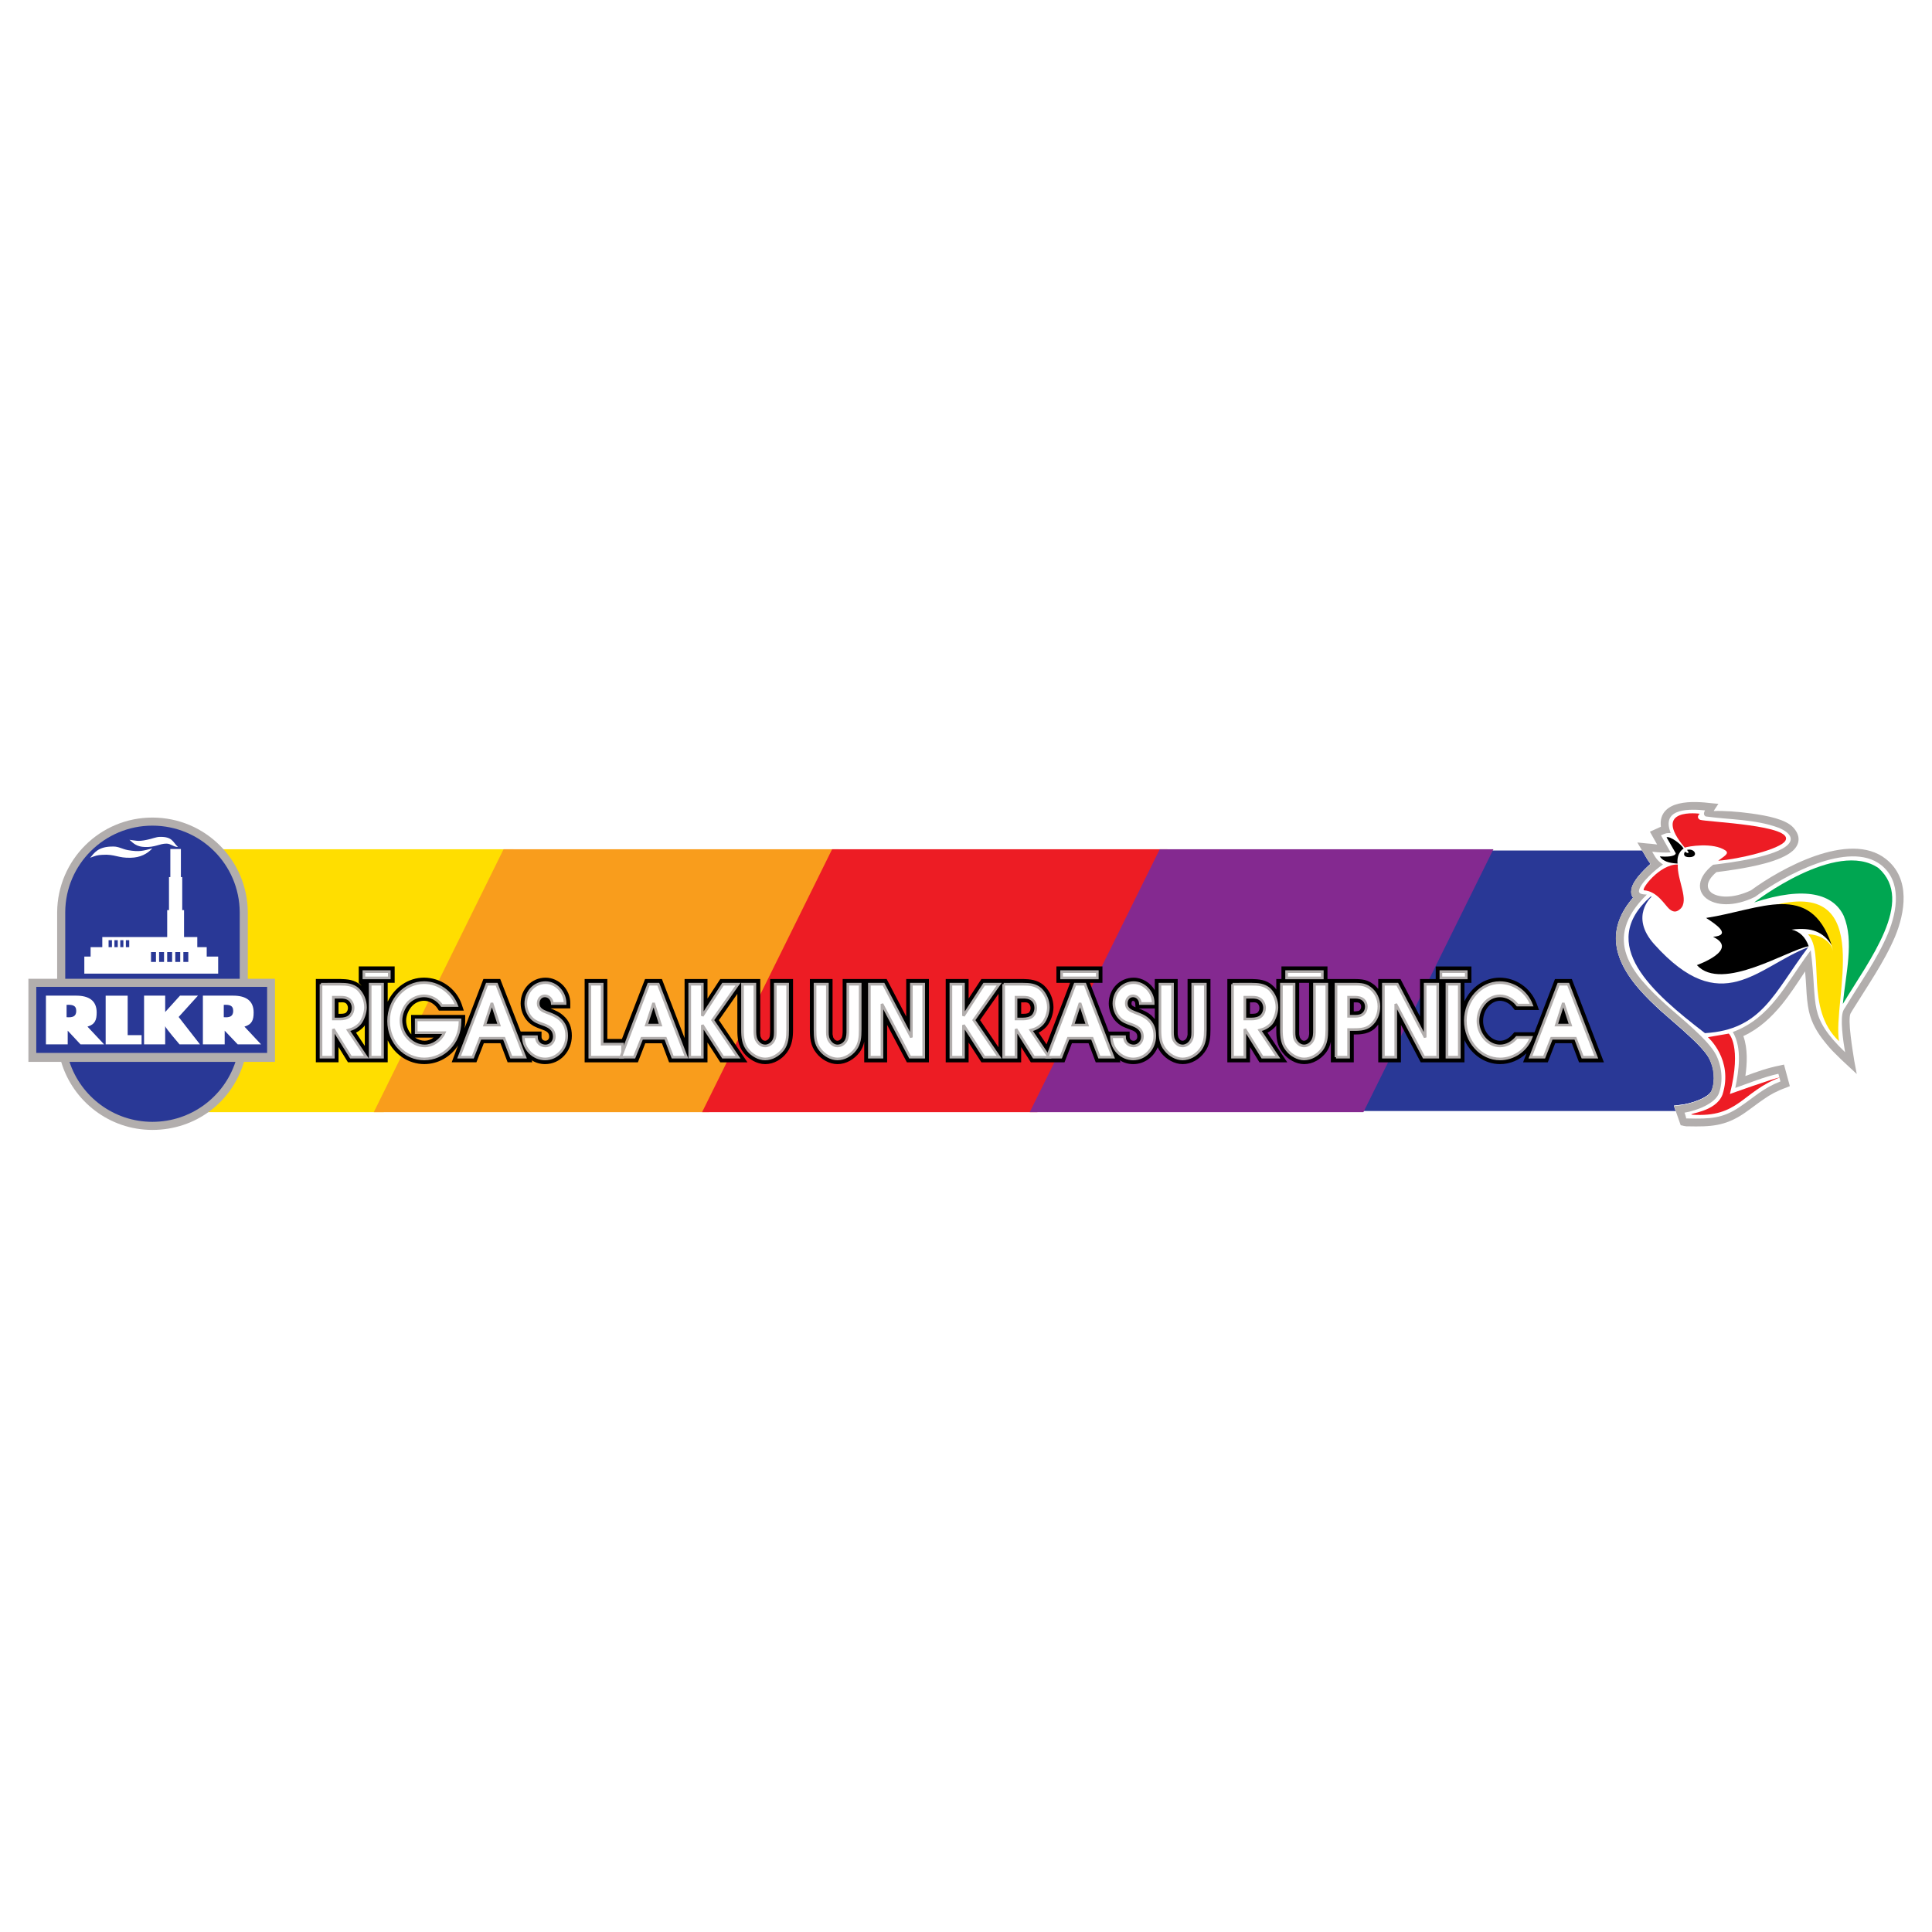
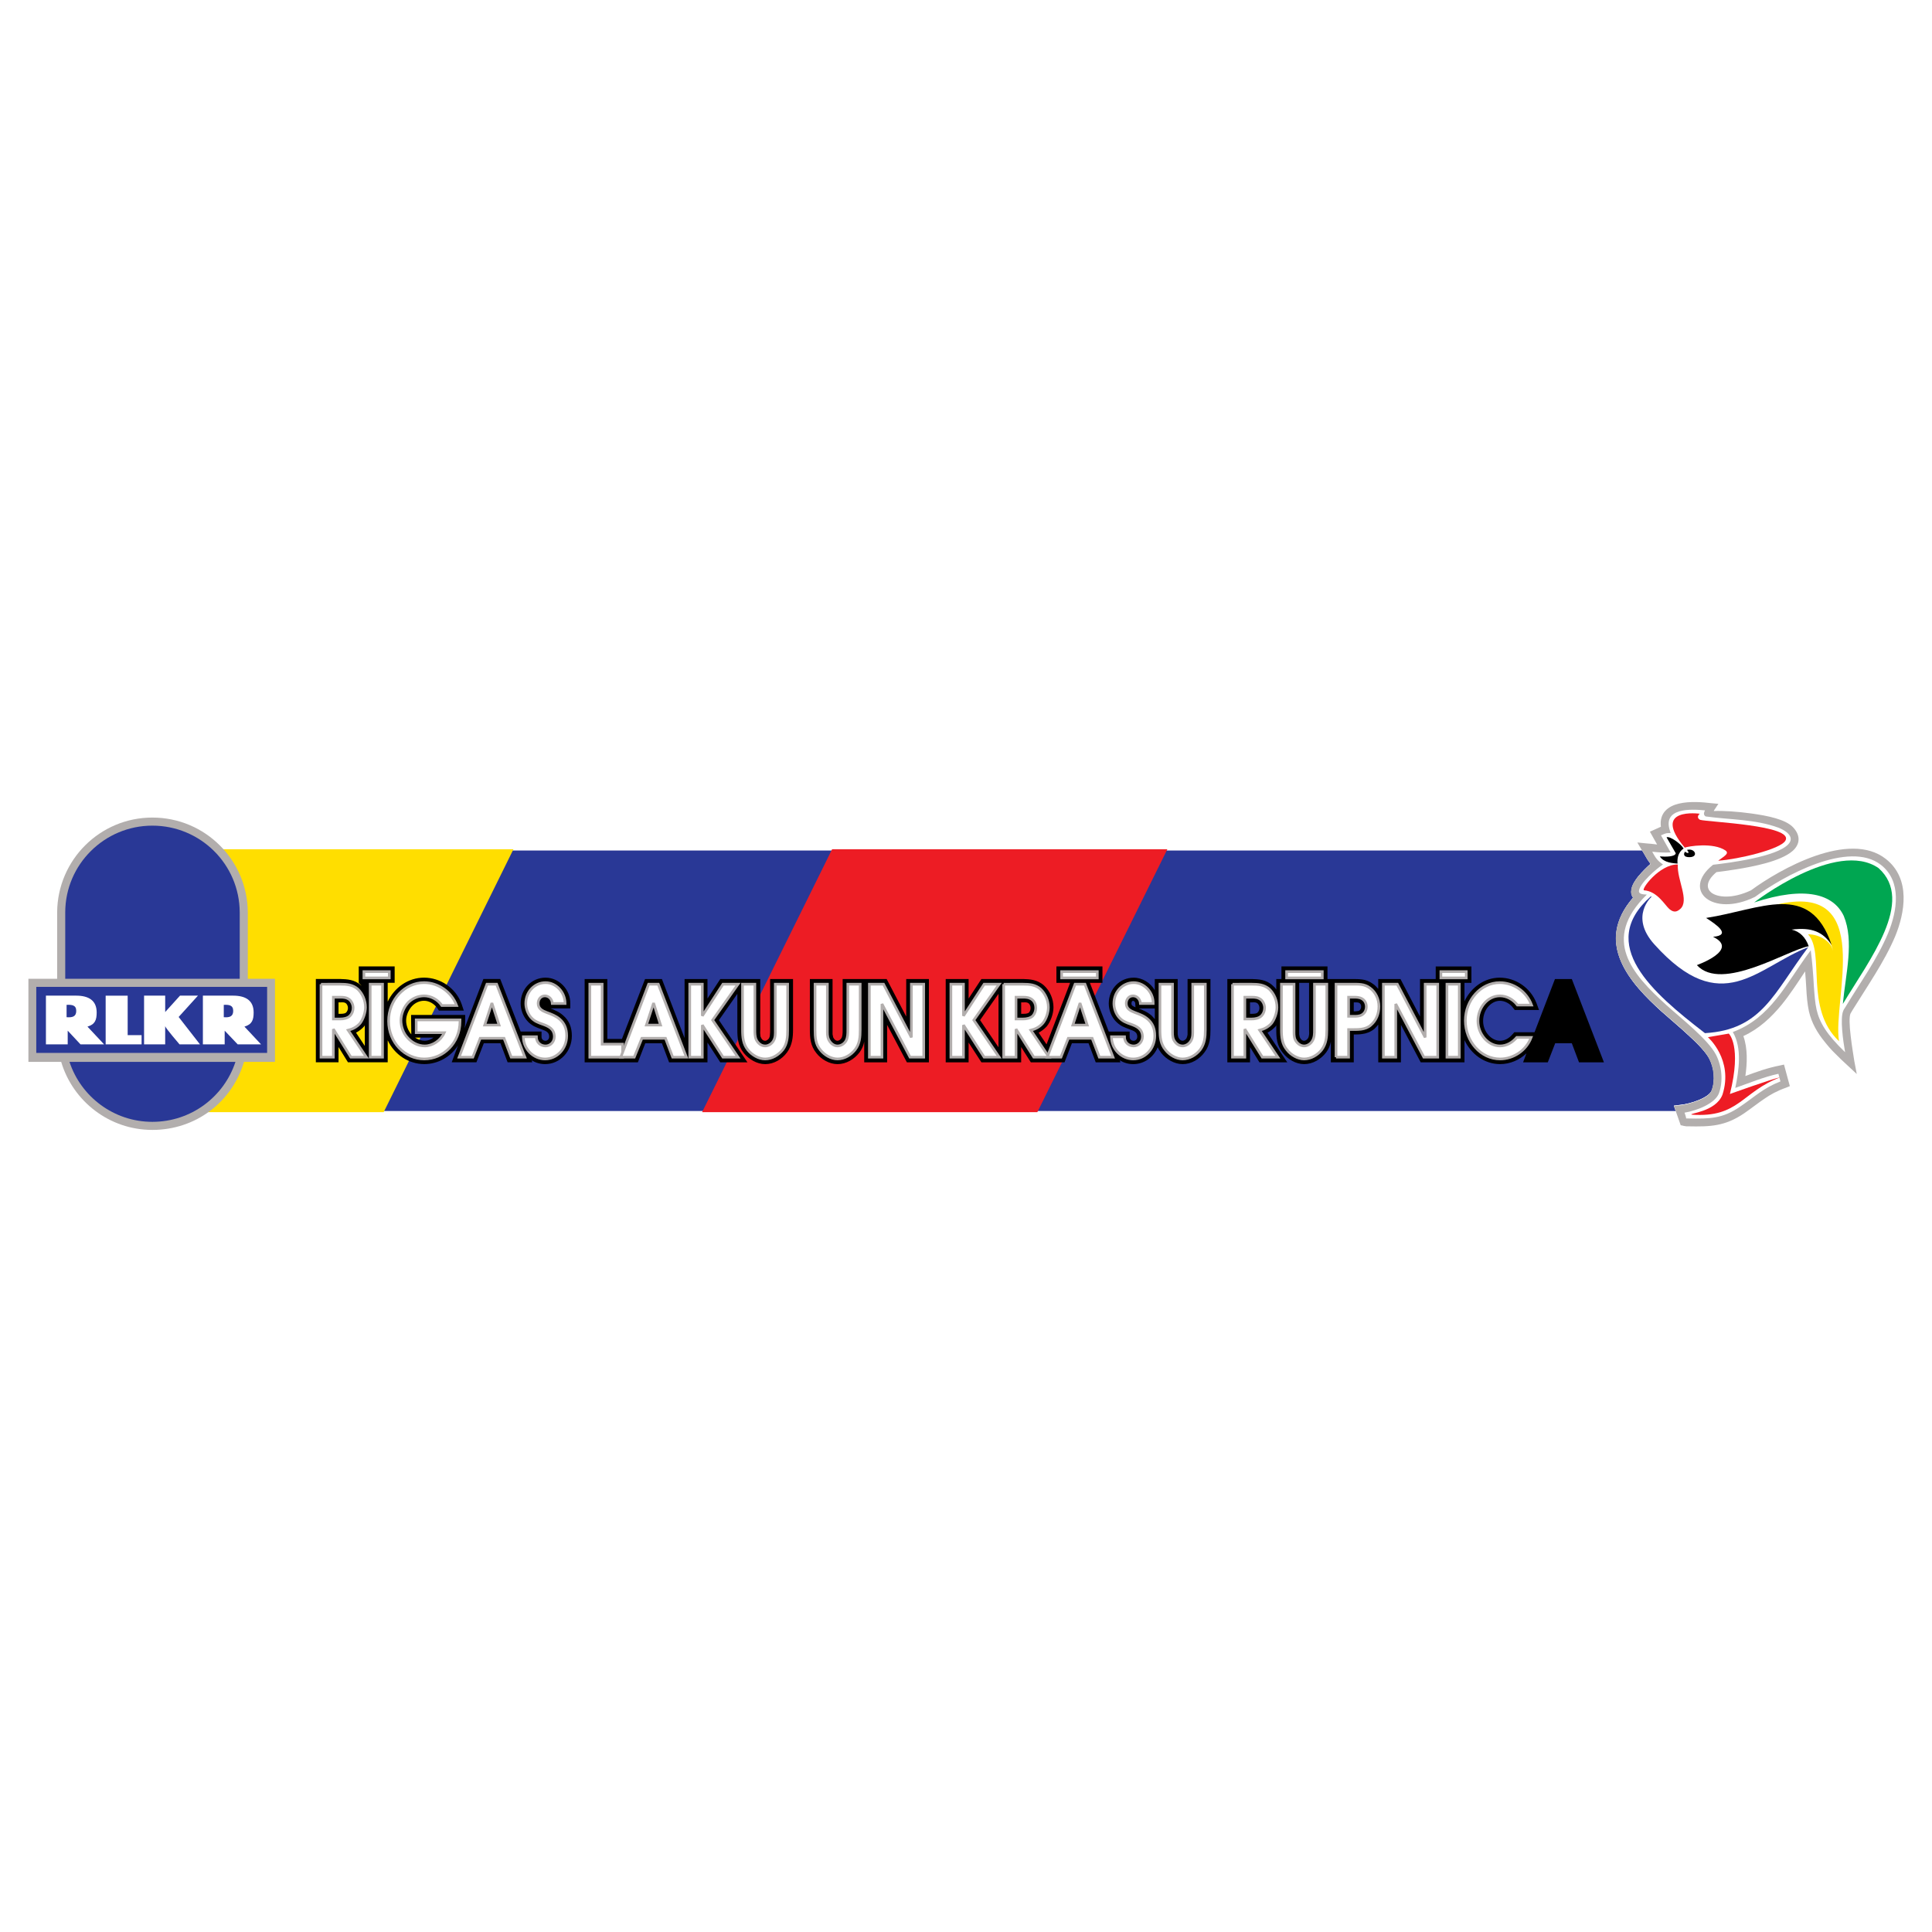
<svg xmlns="http://www.w3.org/2000/svg" version="1.0" id="Layer_1" x="0px" y="0px" width="192.756px" height="192.756px" viewBox="0 0 192.756 192.756" enable-background="new 0 0 192.756 192.756" xml:space="preserve">
  <g>
    <polygon fill-rule="evenodd" clip-rule="evenodd" fill="#FFFFFF" points="0,0 192.756,0 192.756,192.756 0,192.756 0,0  " />
    <path fill-rule="evenodd" clip-rule="evenodd" fill="#293896" stroke="#FFFFFF" stroke-width="0.216" stroke-miterlimit="2.613" d="   M22.013,84.728h141.886l0.045,0.089l0,0c0.18,0.269,0.336,0.582,0.516,0.873c0.111,0.158,0.225,0.337,0.358,0.516   c-0.358,0.314-0.874,0.807-1.277,1.3c-0.291,0.358-0.583,0.807-0.649,1.21c-0.067,0.313-0.022,0.605,0.18,0.852   c-3.988,4.525-0.247,8.535,2.777,11.269c0.695,0.628,1.725,1.479,2.666,2.353c0.964,0.874,1.793,1.748,2.129,2.397   c0.492,0.964,0.627,2.218,0.246,3.227c-0.291,0.828-2.263,1.434-3.203,1.523l0,0l-0.538,0.066l0.201,0.561H20.534l0,0   c1.658-1.209,2.935-3.204,3.54-5.287l0,0h3.092v-7.774h-2.711v-6.9l0,0C24.432,88.604,23.514,86.386,22.013,84.728L22.013,84.728   L22.013,84.728L22.013,84.728L22.013,84.728z" />
    <path fill="none" stroke="#FFFFFF" stroke-width="0.216" stroke-miterlimit="2.613" d="M22.013,84.728h141.886l0.045,0.089l0,0   c0.18,0.269,0.336,0.582,0.516,0.873c0.111,0.158,0.225,0.337,0.358,0.516c-0.358,0.314-0.874,0.807-1.277,1.3   c-0.291,0.358-0.583,0.807-0.649,1.21c-0.067,0.313-0.022,0.605,0.18,0.852c-3.988,4.525-0.247,8.535,2.777,11.269   c0.695,0.628,1.725,1.479,2.666,2.353c0.964,0.874,1.793,1.748,2.129,2.397c0.492,0.964,0.627,2.218,0.246,3.227   c-0.291,0.828-2.263,1.434-3.203,1.523l0,0l-0.538,0.066l0.201,0.561H20.534l0,0c1.658-1.209,2.935-3.204,3.54-5.287l0,0h3.092   v-7.774h-2.711v-6.9l0,0C24.432,88.604,23.514,86.386,22.013,84.728L22.013,84.728L22.013,84.728L22.013,84.728L22.013,84.728z" />
    <path fill-rule="evenodd" clip-rule="evenodd" fill="#FFDE00" d="M51.228,84.728l-12.949,26.235H20.534l0,0   c1.658-1.209,2.935-3.204,3.54-5.287l0,0h3.092v-7.774h-2.711v-6.9l0,0c-0.023-2.397-0.941-4.615-2.442-6.273l0,0l0,0l0,0H51.228   L51.228,84.728z" />
-     <polygon fill-rule="evenodd" clip-rule="evenodd" fill="#F99D1C" points="83.691,84.728 70.742,110.963 37.292,110.963    50.242,84.728 83.691,84.728  " />
    <polygon fill-rule="evenodd" clip-rule="evenodd" fill="#ED1C24" points="116.469,84.728 103.496,110.963 70.047,110.963    83.02,84.728 116.469,84.728  " />
-     <polygon fill-rule="evenodd" clip-rule="evenodd" fill="#842990" points="149,84.728 136.027,110.963 102.734,110.963    115.707,84.728 149,84.728  " />
    <path fill-rule="evenodd" clip-rule="evenodd" fill="#FFFFFF" d="M168.738,111.77c-0.045,0-0.561,0-0.583-0.022l0,0l-0.313-0.896   l0,0c1.254-0.134,3.137-0.851,3.495-1.814c0.426-1.187,0.291-2.621-0.292-3.719c-1.949-3.81-14.002-9.163-7.102-15.93   c-1.859-0.202,1.165-2.845,1.658-3.136c-0.493-0.336-0.784-0.986-1.098-1.479c0.627,0.067,1.276,0.157,1.904,0.112l0,0   l-0.941-1.613l0,0c0.313-0.135,0.627-0.313,0.986-0.313c-0.874-2.599,2.396-2.42,3.943-2.263c-0.225,0.336-0.27,0.538-0.157,0.605   c2.442,0.336,4.906,0.269,7.236,1.12c0.358,0.112,0.739,0.269,0.985,0.561c1.95,2.106-4.413,3.092-7.46,3.45   c-2.979,2.375-0.067,4.907,4.011,2.912c1.366-1.008,2.867-1.904,4.391-2.621c2.308-1.098,6.139-2.308,8.357-0.561   c2.195,1.703,1.702,4.75,0.762,7.036c-1.076,2.577-2.756,4.862-4.19,7.236c-0.089,0.157-0.201,0.313-0.269,0.471   c-0.358,0.829,0.135,3.765,0.269,4.57c-4.302-4.032-3.114-5.107-3.786-10.238c-2.105,2.89-3.854,6.52-7.416,7.797   c0.829,1.411,0.538,3.741,0.225,5.265c1.344-0.493,2.801-1.098,4.189-1.367l0,0l0.291,1.076l0,0   C173.936,109.463,173.779,112.083,168.738,111.77L168.738,111.77L168.738,111.77L168.738,111.77z" />
    <path fill-rule="evenodd" clip-rule="evenodd" fill="#FFDE00" d="M180.389,93.219c1.164-0.022,2.396,0.784,2.464,1.658   c-0.089-1.883-3.965-3.316-5.646-4.615c9.992-2.419,5.578,9.545,6.273,13.621C180.008,100.612,182.113,95.101,180.389,93.219   L180.389,93.219L180.389,93.219L180.389,93.219z" />
    <path fill-rule="evenodd" clip-rule="evenodd" fill="#ED1C24" d="M169.611,81.793c0.762,0.224,9.433,0.537,8.515,2.083   c-0.472,0.852-4.706,1.86-6.7,1.995c0.673-0.494,1.099-0.718,0.74-1.009c-1.232-0.851-3.764-0.426-4.078-0.291   c-3.427-4.078,1.502-3.383,1.502-3.383C169.433,81.3,169.254,81.591,169.611,81.793L169.611,81.793L169.611,81.793L169.611,81.793z   " />
    <path fill-rule="evenodd" clip-rule="evenodd" fill="#00A651" d="M187.423,86.61c3.675,3.293-0.94,9.185-3.562,13.554   c0.291-3.069,1.143-6.25,0.09-8.782c-1.031-2.174-3.81-3.024-8.939-1.345C175.012,90.037,183.211,83.697,187.423,86.61   L187.423,86.61L187.423,86.61L187.423,86.61z" />
-     <path fill-rule="evenodd" clip-rule="evenodd" fill="#00A651" d="M184.757,94.944l0.045-0.022l-0.022-0.202l0,0   C184.779,94.81,184.779,94.877,184.757,94.944L184.757,94.944L184.757,94.944L184.757,94.944z" />
    <path fill-rule="evenodd" clip-rule="evenodd" d="M166.273,83.541c0.336-0.157,1.457,0.672,1.703,1.12c0,0-0.717,0.381-0.605,1.501   c-0.403-0.044-1.366-0.066-1.77-0.717c0.582,0.045,1.523,0.045,1.591-0.313l0,0L166.273,83.541L166.273,83.541L166.273,83.541z" />
    <path fill-rule="evenodd" clip-rule="evenodd" d="M168.379,85.512c1.166,0.112,0.785-0.941-0.066-0.717   c0.358,0.426-0.022,0.336-0.18,0.179C168.043,85.019,167.842,85.444,168.379,85.512L168.379,85.512L168.379,85.512L168.379,85.512z   " />
    <path fill-rule="evenodd" clip-rule="evenodd" fill="#ED1C24" d="M171.852,109.215c1.121-3.495-1.455-5.735-1.455-5.735l0,0   l2.083-0.358l0,0c0,0,1.322,1.211,0.112,6.027c0,0,4.1-1.479,5.062-1.681c-3.897,1.456-4.145,4.077-8.871,3.741   C168.379,111.075,171.18,110.963,171.852,109.215L171.852,109.215L171.852,109.215L171.852,109.215z" />
    <path fill-rule="evenodd" clip-rule="evenodd" fill="#ED1C24" d="M164.033,88.828c1.299,0.09,2.061,1.456,2.51,1.859   c0.515,0.448,0.828,0.224,1.098,0c0.94-0.852-0.336-2.89-0.247-4.436C165.557,86.206,163.652,88.805,164.033,88.828L164.033,88.828   L164.033,88.828L164.033,88.828z" />
    <path fill-rule="evenodd" clip-rule="evenodd" fill="#293896" d="M164.705,89.433l0.067,0.045l0,0c0,0-2.218,1.949,0.269,4.727   c6.744,7.505,10.239,2.285,15.37,0.292c-3.429,4.548-4.593,8.244-10.307,8.58C164.862,99.044,159.262,94.227,164.705,89.433   L164.705,89.433L164.705,89.433L164.705,89.433z" />
    <path fill-rule="evenodd" clip-rule="evenodd" d="M182.74,94.271c-0.828-1.255-1.926-1.791-3.988-1.523   c0.807,0.18,1.39,0.762,1.703,1.659c-2.039,0.335-8.67,4.615-11.157,1.882c0,0,4.302-1.524,1.613-2.824   c1.838-0.157,0.426-1.166-0.694-1.882C175.639,90.755,180.59,87.842,182.74,94.271L182.74,94.271L182.74,94.271L182.74,94.271z" />
    <path fill-rule="evenodd" clip-rule="evenodd" fill="#B2AEAD" d="M170.979,80.919c0.873-0.045,2.375,0.045,3.786,0.247   c1.613,0.224,3.405,0.583,4.145,1.389c0.784,0.852,0.649,1.703-0.044,2.33c-0.605,0.537-1.637,0.941-2.689,1.232   c-1.949,0.537-4.256,0.806-4.928,0.896c-1.188,1.008-0.92,1.703-0.516,2.039c0.604,0.471,2.061,0.672,3.965-0.224   c2.891-2.129,9.791-6.004,13.443-3.138c2.554,1.994,1.882,5.445,0.94,7.73c-0.56,1.322-1.255,2.554-1.994,3.764   s-1.501,2.375-2.24,3.562c-0.045,0.09-0.09,0.157-0.134,0.225c-0.045,0.067-0.068,0.112-0.09,0.157   c-0.135,0.291-0.112,1.165,0.021,2.24c0.112,1.009,0.292,2.017,0.359,2.487l0,0l0.246,1.299l-0.963-0.896l0,0   c-0.404-0.357-0.785-0.739-1.166-1.12c-0.402-0.381-0.762-0.806-1.098-1.231c-0.694-0.852-1.277-1.838-1.545-3.003   c-0.157-0.739-0.225-1.501-0.27-2.419c-0.022-0.471-0.067-0.986-0.112-1.569c-0.739,1.121-1.479,2.263-2.33,3.316   c-1.053,1.276-2.263,2.419-3.831,3.137c0.448,1.232,0.382,2.756,0.201,3.987c1.144-0.426,2.196-0.806,3.451-1.053l0,0l0.403-0.09   l0.583,2.151l-0.382,0.156l0,0c-0.94,0.337-1.568,0.694-2.15,1.099c-0.605,0.403-1.188,0.873-1.994,1.434   c-1.927,1.321-3.405,1.367-5.623,1.321l0,0h-0.202l-0.09-0.022l0,0c-0.045,0-0.09,0-0.135-0.022c-0.021,0-0.066,0-0.089-0.022l0,0   l-0.224-0.044l-0.673-1.927l0.538-0.045l0,0c0.941-0.111,2.912-0.65,3.204-1.479c0.38-1.009,0.246-2.263-0.247-3.227   c-0.336-0.649-1.165-1.523-2.129-2.397c-0.94-0.874-1.971-1.725-2.666-2.353c-3.024-2.733-6.743-6.743-2.777-11.269   c-0.202-0.247-0.247-0.538-0.18-0.852c0.067-0.403,0.358-0.852,0.65-1.21c0.402-0.493,0.918-0.986,1.277-1.3   c-0.135-0.179-0.248-0.358-0.359-0.516c-0.179-0.291-0.336-0.604-0.516-0.873l0,0l-0.447-0.762l0.873,0.09l0,0   c0.359,0.022,0.74,0.067,1.098,0.112l0,0l-0.717-1.277l0.448-0.202l0,0c0.157-0.067,0.314-0.135,0.493-0.224   c0.045-0.022,0.112-0.045,0.156-0.067c-0.179-1.389,0.74-2.061,1.793-2.308c1.098-0.269,2.487-0.135,3.227-0.045l0,0l0.717,0.067   l-0.404,0.604L170.979,80.919L170.979,80.919L170.979,80.919z M168.223,111.59h0.045h0.18l0,0c2.128,0.045,3.428,0.022,5.175-1.188   c1.457-0.984,2.285-1.837,4.011-2.509l0,0l-0.202-0.761l0,0c-1.456,0.312-2.89,0.917-4.302,1.41   c0.359-1.747,0.695-3.965-0.246-5.578c3.764-1.389,5.31-4.817,7.528-7.819l0,0l0.246-0.336l0,0c0.157,1.21,0.247,2.397,0.313,3.606   c0.067,0.875,0.111,1.613,0.269,2.309c0.292,1.277,0.986,2.464,2.846,4.256c-0.202-1.143-0.516-3.383-0.179-4.145   c0.067-0.179,0.201-0.312,0.291-0.492c1.434-2.375,3.092-4.638,4.167-7.214c0.94-2.263,1.389-5.198-0.694-6.833   c-3.204-2.509-9.746,1.099-12.569,3.182c-4.234,2.083-7.37-0.649-4.212-3.182l0,0l0.045-0.022l0,0   c1.546-0.179,6.318-0.784,7.482-2.039c0.74-0.784-0.381-1.434-0.985-1.658c-2.33-0.852-4.839-0.784-7.259-1.121   c-0.246-0.157-0.179-0.38-0.067-0.605c-1.345-0.134-4.278-0.291-3.495,2.039l0,0l0.067,0.224h-0.224l0,0   c-0.27,0-0.516,0.135-0.74,0.225l0,0l0.964,1.703l0,0c-0.628,0.045-1.232,0-1.837-0.067c0.336,0.605,0.492,0.874,1.075,1.277   c-0.649,0.403-2.308,1.859-2.397,2.621c-0.045,0.38,0.538,0.358,0.784,0.38c-4.57,4.481-1.456,7.932,1.927,11.001   c1.435,1.3,4.168,3.428,4.974,4.974c0.583,1.143,0.739,2.622,0.292,3.854c-0.381,1.008-2.174,1.725-3.428,1.927   C168.066,111.008,168.245,111.501,168.223,111.59L168.223,111.59L168.223,111.59L168.223,111.59z" />
    <path fill-rule="evenodd" clip-rule="evenodd" d="M155.99,101.777L155.99,101.777L155.99,101.777L155.99,101.777z M135.221,100.903   c0.135-0.022,0.247-0.022,0.336-0.044c0.135-0.068,0.247-0.202,0.247-0.427c0-0.224-0.112-0.358-0.269-0.403   c-0.067-0.021-0.18-0.021-0.314-0.021l0,0h-0.156v0.896H135.221L135.221,100.903L135.221,100.903z M132.779,105.989v-2.062v-6.25   h0.112h1.994l0,0c0.335,0,0.671,0,1.008,0.045c0.358,0.045,0.739,0.179,1.098,0.447c0.202,0.135,0.358,0.314,0.515,0.493l0,0   v-0.985h2.219l1.949,3.741v-3.741h1.568v-1.255h3.562v1.636h-0.694v1.837l0,0c0.649-1.366,1.971-2.353,3.518-2.353   c1.567,0,3.069,0.986,3.673,2.555l0,0l0.247,0.672h-2.42l-0.157-0.202l0,0c-0.312-0.448-0.851-0.717-1.321-0.717   c-0.851,0-1.681,0.852-1.681,2.017c0,1.098,0.852,1.971,1.681,1.971c0.471,0,0.896-0.223,1.277-0.672l0,0l0.157-0.179h2.016   l2.039-5.31h1.68l3.205,8.312h-2.487l-0.718-1.904h-1.657l-0.739,1.904h-2.465l0.336-0.896l0,0   c-0.694,0.671-1.657,1.074-2.621,1.074c-1.591,0-2.912-1.008-3.562-2.396l0,0v2.218h-2.151h-0.112h-2.105l-1.972-3.741v3.741   h-2.264v-3.764l0,0c-0.111,0.157-0.246,0.291-0.381,0.425c-0.381,0.314-0.828,0.471-1.231,0.516   c-0.269,0.045-0.561,0.045-0.829,0.045l0,0v2.778H132.779L132.779,105.989L132.779,105.989z M125.476,100.119   c-0.135-0.111-0.269-0.135-0.583-0.111l0,0h-0.179v1.142h0.157l0,0c0.336,0,0.537-0.044,0.604-0.134   c0.112-0.112,0.179-0.27,0.179-0.448C125.654,100.366,125.564,100.209,125.476,100.119L125.476,100.119L125.476,100.119   L125.476,100.119z M132.443,97.678h0.448h-0.112v6.25l0,0c-0.067,0.381-0.225,0.74-0.471,1.075   c-0.516,0.673-1.322,1.165-2.195,1.165c-0.829,0-1.636-0.492-2.105-1.098c-0.628-0.738-0.673-1.568-0.673-2.33l0,0v-0.447   l-0.066,0.111l0,0c-0.247,0.269-0.516,0.471-0.808,0.628l0,0l1.972,2.957h-2.778l-0.94-1.523v1.523h-2.263v-8.312h2.441l0,0   c0.65,0.021,1.434,0.045,2.084,0.649c0.135,0.112,0.269,0.247,0.358,0.403l0,0v-1.053h0.515v-1.255h4.594V97.678L132.443,97.678   L132.443,97.678z M129.62,98.059v4.682l0,0c0,0.157,0,0.314,0,0.448c0.022,0.135,0.045,0.247,0.067,0.313   c0.135,0.27,0.291,0.336,0.426,0.336c0.111,0,0.291-0.089,0.381-0.246c0.067-0.09,0.09-0.201,0.112-0.358s0-0.336,0-0.493l0,0   v-4.682H129.62L129.62,98.059L129.62,98.059z M34.537,100.119c-0.135-0.111-0.27-0.135-0.583-0.111l0,0h-0.179v1.142h0.156l0,0   c0.336,0,0.538-0.044,0.605-0.134c0.111-0.112,0.179-0.27,0.179-0.448C34.716,100.366,34.626,100.209,34.537,100.119   L34.537,100.119L34.537,100.119L34.537,100.119z M36.329,102.404c-0.246,0.269-0.516,0.471-0.807,0.628l0,0l0.874,1.321v-2.061   L36.329,102.404L36.329,102.404L36.329,102.404z M40.519,101.822c0,0.492,0.202,1.008,0.493,1.344   c0.135,0.157,0.269,0.27,0.404,0.359c0.291,0.201,0.627,0.312,0.963,0.312c0.292,0,0.604-0.111,0.874-0.312l0,0h-1.837l0,0   c-0.135-0.09-0.269-0.202-0.381-0.337l0,0l-0.022-1.927h5.399v0.649l0,0c0,0.247-0.022,0.472-0.067,0.695l0,0l1.882-4.929h1.68   l2.039,5.242h2.083v0.516l0,0c0,0.269,0.179,0.402,0.403,0.402c0.157,0,0.358-0.134,0.358-0.402c0-0.426-0.247-0.561-0.829-0.763   c-0.247-0.089-0.47-0.179-0.694-0.29c-0.224-0.135-0.471-0.292-0.672-0.538c-0.404-0.448-0.65-1.099-0.65-1.726   c0-1.456,1.098-2.576,2.487-2.576c1.344,0,2.487,1.188,2.465,2.576l0,0v0.493h-1.973l0,0c0.18,0.067,0.359,0.134,0.516,0.224   c0.269,0.112,0.516,0.27,0.74,0.471c0.627,0.538,0.873,1.21,0.873,2.039c0,1.546-1.165,2.822-2.666,2.822   c-0.492,0-0.941-0.134-1.344-0.38l0,0l0.066,0.201h-2.464l-0.717-1.904h-1.658l-0.739,1.904h-2.465l0.628-1.681l0,0   c-0.717,1.121-1.972,1.859-3.361,1.859c-1.591,0-2.98-0.963-3.652-2.374l0,0v2.195h-1.815h-0.112h-2.039l-0.94-1.523v1.523h-2.263   v-8.312h2.441l0,0c0.649,0.021,1.434,0.045,2.084,0.649c0.134,0.112-0.246-0.269-0.246-0.269l0,0v-1.636h3.584v1.636h-0.695v1.882   l0,0c0.672-1.411,2.039-2.397,3.63-2.397c1.59,0,3.159,1.008,3.741,2.621l0,0l0.224,0.672H43.79l-0.157-0.246l0,0   c-0.314-0.448-0.829-0.739-1.322-0.739c-0.425,0-0.852,0.179-1.165,0.493C40.787,100.702,40.519,101.285,40.519,101.822   L40.519,101.822L40.519,101.822L40.519,101.822z M49.077,101.777L49.077,101.777L49.077,101.777L49.077,101.777z M65.208,101.777   L65.208,101.777L65.208,101.777L65.208,101.777z M75.917,103.502c0.112,0.27,0.292,0.336,0.426,0.336   c0.112,0,0.269-0.089,0.381-0.246c0.045-0.09,0.09-0.201,0.09-0.358c0.022-0.157,0.022-0.336,0.022-0.493l0,0v-5.062h2.285v5.062   l0,0c0,0.718-0.067,1.547-0.604,2.263c-0.493,0.673-1.3,1.165-2.174,1.165c-0.829,0-1.636-0.492-2.128-1.098   c-0.605-0.738-0.65-1.568-0.65-2.33l0,0v-3.584l-1.837,2.621l2.845,4.212h-2.71l-1.277-1.972v1.972h-1.86h-0.067h-1.904   l-0.717-1.904h-1.658l-0.739,1.904h-1.523h-0.179H58.33v-8.312h2.263v5.981h1.456l2.308-5.981h1.681l2.263,5.893v-5.893h2.285   v1.948l1.277-1.948h2.062h1.926v5.062l0,0c0,0.157-0.022,0.314,0,0.448C75.85,103.323,75.872,103.436,75.917,103.502   L75.917,103.502L75.917,103.502L75.917,103.502z M90.413,97.678h2.263v8.312H90.48l-1.972-3.741v3.741h-2.285v-2.062l0,0   c-0.067,0.381-0.224,0.74-0.47,1.075c-0.516,0.673-1.322,1.165-2.195,1.165c-0.83,0-1.636-0.492-2.107-1.098   c-0.605-0.738-0.649-1.568-0.649-2.33l0,0v-5.062h2.263v5.062l0,0c0,0.157,0,0.314,0,0.448c0.022,0.135,0.045,0.247,0.066,0.313   c0.135,0.27,0.292,0.336,0.427,0.336c0.111,0,0.291-0.089,0.38-0.246c0.067-0.09,0.089-0.201,0.112-0.358s0.022-0.336,0.022-0.493   l0,0v-5.062h2.151h0.113h2.127l1.95,3.741V97.678L90.413,97.678L90.413,97.678z M102.646,100.119   c-0.135-0.111-0.269-0.135-0.583-0.111l0,0h-0.179v1.142h0.179l0,0c0.314,0,0.516-0.044,0.605-0.134   c0.09-0.112,0.156-0.27,0.156-0.448C102.824,100.366,102.734,100.209,102.646,100.119L102.646,100.119L102.646,100.119   L102.646,100.119z M97.784,101.777l1.837,2.711v-5.332L97.784,101.777L97.784,101.777L97.784,101.777z M107.775,101.777   L107.775,101.777L107.775,101.777L107.775,101.777z M113.288,100.5l-0.022-0.358l0,0c0-0.201-0.135-0.291-0.225-0.291   c-0.045,0-0.156,0.045-0.156,0.269C112.885,100.276,112.951,100.366,113.288,100.5L113.288,100.5L113.288,100.5L113.288,100.5z    M113.602,100.612c0.179,0.067,0.357,0.134,0.516,0.224c0.268,0.112,0.515,0.27,0.761,0.471c0.112,0.135,0.247,0.247,0.337,0.381   l0,0v-1.075H113.602L113.602,100.612L113.602,100.612z M110.621,102.92h2.084v0.516l0,0c0,0.269,0.18,0.402,0.403,0.402   c0.157,0,0.358-0.134,0.358-0.402c0-0.426-0.246-0.561-0.829-0.763c-0.224-0.089-0.471-0.179-0.694-0.29   c-0.225-0.135-0.448-0.292-0.672-0.538c-0.404-0.448-0.65-1.099-0.65-1.726c0-1.456,1.098-2.576,2.487-2.576   c0.874,0,1.681,0.516,2.106,1.255l0,0v-1.12h2.285v5.062l0,0c0,0.157,0,0.314,0,0.448c0.021,0.135,0.044,0.247,0.066,0.313   c0.135,0.27,0.292,0.336,0.426,0.336c0.112,0,0.291-0.089,0.381-0.246c0.045-0.09,0.09-0.201,0.112-0.358c0-0.157,0-0.336,0-0.493   l0,0v-5.062h2.285v5.062l0,0c0,0.718-0.045,1.547-0.604,2.263c-0.493,0.673-1.3,1.165-2.174,1.165   c-0.828,0-1.635-0.492-2.128-1.098c-0.135-0.179-0.269-0.381-0.358-0.582c-0.403,0.985-1.345,1.68-2.442,1.68   c-0.493,0-0.94-0.134-1.345-0.38l0,0l0.068,0.201h-2.465l-0.717-1.904h-1.658l-0.739,1.904h-1.546h-0.18h-1.635l-0.964-1.523v1.523   h-1.882h-2.084l-1.277-1.972v1.972h-2.285v-8.312h2.285v1.948l1.277-1.948h2.062h2.106l0,0c0.627,0.021,1.41,0.045,2.083,0.649   c0.583,0.537,0.94,1.344,0.94,2.173c0,0.628-0.269,1.411-0.671,1.904c-0.247,0.269-0.516,0.471-0.807,0.628l0,0l0.784,1.165   l2.352-6.139h-1.366v-1.636h4.593v1.636h-1.255L110.621,102.92L110.621,102.92L110.621,102.92z" />
    <path fill-rule="evenodd" clip-rule="evenodd" fill="#FFFFFF" stroke="#B2AEAD" stroke-width="0.265" stroke-miterlimit="2.613" d="   M32.027,98.193v7.28h1.232v-2.801l1.747,2.801h1.546l-1.814-2.688l0,0c0.448-0.112,0.852-0.313,1.188-0.694   c0.313-0.403,0.538-1.075,0.538-1.591c0-0.693-0.292-1.366-0.762-1.814c-0.515-0.448-1.12-0.492-1.748-0.492l0,0H32.027   L32.027,98.193L32.027,98.193z M33.932,101.665H33.26v-2.173h0.694l0,0c0.336,0,0.628,0.022,0.918,0.246   c0.224,0.202,0.358,0.516,0.358,0.829c0,0.292-0.112,0.582-0.313,0.784C34.671,101.598,34.268,101.665,33.932,101.665   L33.932,101.665L33.932,101.665L33.932,101.665z" />
    <path fill-rule="evenodd" clip-rule="evenodd" fill="#FFFFFF" stroke="#B2AEAD" stroke-width="0.265" stroke-miterlimit="2.613" d="   M36.934,98.193v7.28h1.232v-7.28H36.934L36.934,98.193L36.934,98.193z M36.307,96.938v0.627h2.532v-0.627H36.307L36.307,96.938   L36.307,96.938z" />
    <path fill-rule="evenodd" clip-rule="evenodd" fill="#FFFFFF" stroke="#B2AEAD" stroke-width="0.265" stroke-miterlimit="2.613" d="   M44.081,100.321h1.479l0,0c-0.516-1.39-1.882-2.285-3.249-2.285c-1.905,0-3.54,1.681-3.54,3.831s1.635,3.786,3.562,3.786   c1.905,0,3.562-1.612,3.562-3.742l0,0v-0.156h-4.369v1.277h2.801l0,0c-0.358,0.784-1.165,1.321-1.949,1.321   c-0.649,0-1.276-0.312-1.725-0.828c-0.404-0.426-0.65-1.099-0.65-1.703c0-0.673,0.313-1.39,0.762-1.838   c0.426-0.402,0.986-0.627,1.546-0.627C42.982,99.357,43.678,99.717,44.081,100.321L44.081,100.321L44.081,100.321L44.081,100.321z" />
    <path fill-rule="evenodd" clip-rule="evenodd" fill="#FFFFFF" stroke="#B2AEAD" stroke-width="0.265" stroke-miterlimit="2.613" d="   M48.584,98.193l-2.778,7.28h1.367l0.739-1.882h2.375l0.717,1.882h1.366l-2.822-7.28H48.584L48.584,98.193L48.584,98.193z    M49.794,102.271H48.36l0.717-2.196L49.794,102.271L49.794,102.271L49.794,102.271z" />
    <path fill-rule="evenodd" clip-rule="evenodd" fill="#FFFFFF" stroke="#B2AEAD" stroke-width="0.265" stroke-miterlimit="2.613" d="   M53.513,103.436h-1.299l0,0c0,1.254,1.031,2.218,2.173,2.218c1.165,0,2.151-1.009,2.151-2.308c0-0.717-0.224-1.255-0.695-1.658   c-0.381-0.336-0.829-0.493-1.299-0.672c-0.403-0.156-0.852-0.358-0.852-0.896c0-0.426,0.269-0.762,0.672-0.762   c0.381,0,0.718,0.313,0.739,0.762l0,0h1.277l0,0c0-1.143-0.919-2.083-1.949-2.083c-1.075,0-1.972,0.896-1.972,2.083   c0,0.493,0.202,1.03,0.515,1.389c0.336,0.382,0.717,0.516,1.166,0.673c0.56,0.202,1.165,0.448,1.165,1.255   c0,0.515-0.403,0.918-0.874,0.918C53.938,104.354,53.513,104.018,53.513,103.436L53.513,103.436L53.513,103.436L53.513,103.436z" />
    <polygon fill-rule="evenodd" clip-rule="evenodd" fill="#FFFFFF" stroke="#B2AEAD" stroke-width="0.265" stroke-miterlimit="2.613" points="   58.845,98.193 58.845,105.474 62.116,105.474 62.116,104.175 60.077,104.175 60.077,98.193 58.845,98.193 58.845,98.193  " />
    <path fill-rule="evenodd" clip-rule="evenodd" fill="#FFFFFF" stroke="#B2AEAD" stroke-width="0.265" stroke-miterlimit="2.613" d="   M64.715,98.193l-2.778,7.28h1.344l0.762-1.882h2.352l0.717,1.882h1.367l-2.801-7.28H64.715L64.715,98.193L64.715,98.193z    M65.902,102.271h-1.411l0.717-2.196L65.902,102.271L65.902,102.271L65.902,102.271z" />
    <polygon fill-rule="evenodd" clip-rule="evenodd" fill="#FFFFFF" stroke="#B2AEAD" stroke-width="0.265" stroke-miterlimit="2.613" points="   68.815,98.193 68.815,105.474 70.07,105.474 70.07,102.271 72.131,105.474 73.632,105.474 71.101,101.777 73.632,98.193    72.131,98.193 70.07,101.352 70.07,98.193 68.815,98.193 68.815,98.193  " />
    <path fill-rule="evenodd" clip-rule="evenodd" fill="#FFFFFF" stroke="#B2AEAD" stroke-width="0.265" stroke-miterlimit="2.613" d="   M75.312,98.193H74.08v4.547l0,0c0,0.762,0.067,1.435,0.538,2.017c0.426,0.516,1.076,0.896,1.725,0.896   c0.673,0,1.322-0.381,1.77-0.941c0.426-0.582,0.471-1.254,0.471-1.972l0,0v-4.547h-1.232v4.547l0,0   c0,0.381,0.022,0.762-0.179,1.098c-0.179,0.314-0.515,0.516-0.829,0.516c-0.403,0-0.717-0.269-0.896-0.627   c-0.135-0.313-0.135-0.65-0.135-0.986l0,0V98.193L75.312,98.193L75.312,98.193z" />
    <path fill-rule="evenodd" clip-rule="evenodd" fill="#FFFFFF" stroke="#B2AEAD" stroke-width="0.265" stroke-miterlimit="2.613" d="   M82.549,98.193h-1.232v4.547l0,0c0,0.762,0.045,1.435,0.538,2.017c0.403,0.516,1.075,0.896,1.703,0.896   c0.671,0,1.344-0.381,1.77-0.941c0.448-0.582,0.493-1.254,0.493-1.972l0,0v-4.547h-1.232v4.547l0,0c0,0.381,0,0.762-0.18,1.098   c-0.179,0.314-0.516,0.516-0.851,0.516c-0.381,0-0.695-0.269-0.874-0.627c-0.157-0.313-0.135-0.65-0.135-0.986l0,0V98.193   L82.549,98.193L82.549,98.193z" />
    <polygon fill-rule="evenodd" clip-rule="evenodd" fill="#FFFFFF" stroke="#B2AEAD" stroke-width="0.265" stroke-miterlimit="2.613" points="   86.738,98.193 86.738,105.474 87.993,105.474 87.993,100.164 90.793,105.474 92.16,105.474 92.16,98.193 90.928,98.193    90.928,103.502 88.15,98.193 86.738,98.193 86.738,98.193  " />
    <polygon fill-rule="evenodd" clip-rule="evenodd" fill="#FFFFFF" stroke="#B2AEAD" stroke-width="0.265" stroke-miterlimit="2.613" points="   94.871,98.193 94.871,105.474 96.126,105.474 96.126,102.271 98.188,105.474 99.688,105.474 97.157,101.777 99.688,98.193    98.188,98.193 96.126,101.352 96.126,98.193 94.871,98.193 94.871,98.193  " />
    <path fill-rule="evenodd" clip-rule="evenodd" fill="#FFFFFF" stroke="#B2AEAD" stroke-width="0.265" stroke-miterlimit="2.613" d="   M100.137,98.193v7.28h1.232v-2.801l1.77,2.801h1.523l-1.814-2.688l0,0c0.447-0.112,0.851-0.313,1.188-0.694   c0.336-0.403,0.56-1.075,0.56-1.591c0-0.693-0.313-1.366-0.784-1.814c-0.516-0.448-1.098-0.492-1.748-0.492l0,0H100.137   L100.137,98.193L100.137,98.193z M102.062,101.665h-0.693v-2.173h0.693l0,0c0.337,0,0.628,0.022,0.919,0.246   c0.247,0.202,0.358,0.516,0.358,0.829c0,0.292-0.111,0.582-0.291,0.784C102.803,101.598,102.377,101.665,102.062,101.665   L102.062,101.665L102.062,101.665L102.062,101.665z" />
    <path fill-rule="evenodd" clip-rule="evenodd" fill="#FFFFFF" stroke="#B2AEAD" stroke-width="0.265" stroke-miterlimit="2.613" d="   M107.261,98.193l-2.778,7.28h1.367l0.738-1.882h2.376l0.716,1.882h1.368l-2.801-7.28H107.261L107.261,98.193L107.261,98.193z    M108.471,102.271h-1.434l0.717-2.196L108.471,102.271L108.471,102.271L108.471,102.271z M105.917,96.938v0.627h3.562v-0.627   H105.917L105.917,96.938L105.917,96.938z" />
    <path fill-rule="evenodd" clip-rule="evenodd" fill="#FFFFFF" stroke="#B2AEAD" stroke-width="0.265" stroke-miterlimit="2.613" d="   M112.189,103.436h-1.299l0,0c0,1.254,1.03,2.218,2.173,2.218c1.165,0,2.151-1.009,2.151-2.308c0-0.717-0.225-1.255-0.695-1.658   c-0.381-0.336-0.828-0.493-1.299-0.672c-0.403-0.156-0.852-0.358-0.852-0.896c0-0.426,0.269-0.762,0.672-0.762   c0.381,0,0.717,0.313,0.739,0.762l0,0h1.277l0,0c0.022-1.143-0.919-2.083-1.949-2.083c-1.075,0-1.972,0.896-1.972,2.083   c0,0.493,0.201,1.03,0.516,1.389c0.336,0.382,0.717,0.516,1.165,0.673c0.56,0.202,1.165,0.448,1.165,1.255   c0,0.515-0.403,0.918-0.874,0.918C112.615,104.354,112.189,104.018,112.189,103.436L112.189,103.436L112.189,103.436   L112.189,103.436z" />
    <path fill-rule="evenodd" clip-rule="evenodd" fill="#FFFFFF" stroke="#B2AEAD" stroke-width="0.265" stroke-miterlimit="2.613" d="   M116.984,98.193h-1.255v4.547l0,0c0,0.762,0.067,1.435,0.56,2.017c0.404,0.516,1.076,0.896,1.703,0.896   c0.673,0,1.344-0.381,1.77-0.941c0.427-0.582,0.494-1.254,0.494-1.972l0,0v-4.547H119v4.547l0,0c0,0.381,0.023,0.762-0.179,1.098   c-0.179,0.314-0.515,0.516-0.829,0.516c-0.403,0-0.717-0.269-0.896-0.627c-0.136-0.313-0.112-0.65-0.112-0.986l0,0V98.193   L116.984,98.193L116.984,98.193z" />
    <path fill-rule="evenodd" clip-rule="evenodd" fill="#FFFFFF" stroke="#B2AEAD" stroke-width="0.265" stroke-miterlimit="2.613" d="   M122.966,98.193v7.28h1.232v-2.801l1.747,2.801h1.547l-1.814-2.688l0,0c0.447-0.112,0.851-0.313,1.187-0.694   c0.313-0.403,0.538-1.075,0.538-1.591c0-0.693-0.291-1.366-0.762-1.814c-0.516-0.448-1.12-0.492-1.748-0.492l0,0H122.966   L122.966,98.193L122.966,98.193z M124.871,101.665h-0.673v-2.173h0.694l0,0c0.337,0,0.628,0.022,0.919,0.246   c0.224,0.202,0.358,0.516,0.358,0.829c0,0.292-0.111,0.582-0.314,0.784C125.609,101.598,125.207,101.665,124.871,101.665   L124.871,101.665L124.871,101.665L124.871,101.665z" />
    <path fill-rule="evenodd" clip-rule="evenodd" fill="#FFFFFF" stroke="#B2AEAD" stroke-width="0.265" stroke-miterlimit="2.613" d="   M129.105,98.193h-1.256v4.547l0,0c0,0.762,0.068,1.435,0.561,2.017c0.403,0.516,1.076,0.896,1.703,0.896   c0.672,0,1.344-0.381,1.77-0.941c0.426-0.582,0.493-1.254,0.493-1.972l0,0v-4.547h-1.232v4.547l0,0c0,0.381,0,0.762-0.202,1.098   c-0.179,0.314-0.515,0.516-0.828,0.516c-0.381,0-0.717-0.269-0.896-0.627c-0.134-0.313-0.111-0.65-0.111-0.986l0,0V98.193   L129.105,98.193L129.105,98.193z M128.365,96.938v0.627h3.562v-0.627H128.365L128.365,96.938L128.365,96.938z" />
    <path fill-rule="evenodd" clip-rule="evenodd" fill="#FFFFFF" stroke="#B2AEAD" stroke-width="0.265" stroke-miterlimit="2.613" d="   M133.295,105.474h1.254v-2.756h0.225l0,0c0.672,0,1.456,0.046,1.994-0.447c0.537-0.448,0.807-1.143,0.807-1.86   c0-0.739-0.336-1.434-0.896-1.836c-0.561-0.427-1.166-0.381-1.792-0.381l0,0h-1.591V105.474L133.295,105.474L133.295,105.474z    M134.773,101.396h-0.225v-1.904h0.225l0,0c0.269,0,0.649-0.022,0.918,0.067c0.359,0.111,0.628,0.425,0.628,0.873   c0,0.427-0.225,0.762-0.604,0.896C135.423,101.419,135.064,101.396,134.773,101.396L134.773,101.396L134.773,101.396   L134.773,101.396z" />
    <polygon fill-rule="evenodd" clip-rule="evenodd" fill="#FFFFFF" stroke="#B2AEAD" stroke-width="0.265" stroke-miterlimit="2.613" points="   138.021,98.193 138.021,105.474 139.254,105.474 139.254,100.164 142.055,105.474 143.443,105.474 143.443,98.193 142.189,98.193    142.189,103.502 139.41,98.193 138.021,98.193 138.021,98.193  " />
    <path fill-rule="evenodd" clip-rule="evenodd" fill="#FFFFFF" stroke="#B2AEAD" stroke-width="0.265" stroke-miterlimit="2.613" d="   M144.362,98.193v7.28h1.232v-7.28H144.362L144.362,98.193L144.362,98.193z M143.758,96.938v0.627h2.531v-0.627H143.758   L143.758,96.938L143.758,96.938z" />
    <path fill-rule="evenodd" clip-rule="evenodd" fill="#FFFFFF" stroke="#B2AEAD" stroke-width="0.265" stroke-miterlimit="2.613" d="   M152.764,103.502h-1.434l0,0c-0.448,0.516-1.008,0.852-1.681,0.852c-1.187,0-2.195-1.188-2.195-2.486   c0-1.344,0.964-2.51,2.195-2.51c0.673,0,1.321,0.359,1.748,0.919l0,0h1.411l0,0c-0.516-1.39-1.838-2.24-3.181-2.24   c-1.86,0-3.429,1.726-3.429,3.786c0,2.084,1.546,3.831,3.473,3.831C150.971,105.653,152.271,104.824,152.764,103.502   L152.764,103.502L152.764,103.502L152.764,103.502z" />
-     <path fill-rule="evenodd" clip-rule="evenodd" fill="#FFFFFF" stroke="#B2AEAD" stroke-width="0.265" stroke-miterlimit="2.613" d="   M155.497,98.193l-2.8,7.28h1.365l0.74-1.882h2.375l0.717,1.882h1.367l-2.801-7.28H155.497L155.497,98.193L155.497,98.193z    M156.685,102.271h-1.411l0.694-2.196L156.685,102.271L156.685,102.271L156.685,102.271z" />
    <path fill-rule="evenodd" clip-rule="evenodd" fill="#B2AEAD" d="M15.202,112.732c-4.302,0-7.932-2.867-9.097-6.787l0,0H2.834   v-8.291h2.868v-6.653l0,0c0.045-5.22,4.279-9.433,9.5-9.433c5.242,0,9.477,4.212,9.521,9.433l0,0v6.653h2.711v8.291h-3.092l0,0   C23.155,109.955,19.526,112.732,15.202,112.732L15.202,112.732L15.202,112.732L15.202,112.732z" />
    <polygon fill-rule="evenodd" clip-rule="evenodd" fill="#293896" points="26.65,98.461 3.619,98.461 3.619,105.049 26.65,105.049    26.65,98.461 26.65,98.461  " />
    <path fill-rule="evenodd" clip-rule="evenodd" fill="#293896" d="M23.917,97.654v-6.631l0,0c-0.022-4.795-3.921-8.648-8.715-8.648   c-4.772,0-8.671,3.854-8.693,8.626l0,0v6.653H23.917L23.917,97.654L23.917,97.654z" />
    <path fill-rule="evenodd" clip-rule="evenodd" fill="#293896" d="M23.491,105.945c-1.143,3.473-4.413,5.981-8.289,5.981   c-3.854,0-7.125-2.509-8.268-5.981l0,0H23.491L23.491,105.945L23.491,105.945z" />
    <path fill-rule="evenodd" clip-rule="evenodd" fill="#FFFFFF" d="M14.373,104.197h2.107v-1.814l0,0   c0.044,0.201,1.433,1.814,1.433,1.814l0,0h2.039l-2.128-2.733l1.927-2.128h-1.792l-1.478,1.635v-1.635h-2.107V104.197   L14.373,104.197L14.373,104.197z M10.542,104.197h3.585v-0.919h-1.389v-3.942h-2.196V104.197L10.542,104.197L10.542,104.197z    M6.643,100.254c0.538-0.022,0.964,0.022,0.964,0.605c0,0.582-0.403,0.672-0.964,0.627l0,0V100.254L6.643,100.254L6.643,100.254z    M4.582,104.197h2.173v-1.367l1.277,1.367h2.353l-1.658-1.771l0,0c0.762-0.224,0.918-0.672,0.918-1.411   c0-1.209-0.807-1.68-2.061-1.68l0,0H4.582V104.197L4.582,104.197L4.582,104.197z M22.326,100.254   c0.516-0.022,0.941,0.022,0.941,0.605c0,0.582-0.403,0.672-0.941,0.627l0,0V100.254L22.326,100.254L22.326,100.254z    M20.243,104.197h2.173v-1.367l1.3,1.367h2.33l-1.658-1.771l0,0c0.762-0.224,0.918-0.672,0.918-1.411   c0-1.209-0.807-1.68-2.062-1.68l0,0h-3.002V104.197L20.243,104.197L20.243,104.197z" />
-     <path fill-rule="evenodd" clip-rule="evenodd" fill="#FFFFFF" d="M9.041,94.496h1.165v-1.008h6.475v-2.689h0.179v-3.293h0.135   v-2.801h1.053v2.801h0.134v3.293h0.18v2.689h1.322v1.008h0.94v0.941h1.143v1.703H8.413v-1.703h0.627V94.496L9.041,94.496   L9.041,94.496z M11.998,93.802v0.694h0.313v-0.694H11.998L11.998,93.802L11.998,93.802z M10.833,93.802v0.694h0.336v-0.694H10.833   L10.833,93.802L10.833,93.802z M11.416,93.802v0.694h0.335v-0.694H11.416L11.416,93.802L11.416,93.802z M12.558,93.802v0.694h0.336   v-0.694H12.558L12.558,93.802L12.558,93.802z M15.067,94.989v0.985h0.493v-0.985H15.067L15.067,94.989L15.067,94.989z    M15.874,94.989v0.985h0.493v-0.985H15.874L15.874,94.989L15.874,94.989z M16.68,94.989v0.985h0.493v-0.985H16.68L16.68,94.989   L16.68,94.989z M17.487,94.989v0.985h0.493v-0.985H17.487L17.487,94.989L17.487,94.989z M18.294,94.989v0.985h0.492v-0.985H18.294   L18.294,94.989L18.294,94.989z M17.756,84.504c-0.537-0.493-0.537-1.031-1.792-1.008c-0.404,0-0.807,0.202-1.3,0.291   c-0.94,0.202-1.143,0.067-1.747,0c0.403,0.381,0.762,0.695,1.523,0.717c1.053,0.044,1.456-0.336,2.173-0.336   C17.039,84.168,17.308,84.504,17.756,84.504L17.756,84.504L17.756,84.504L17.756,84.504z M8.996,85.579   c0.404-0.471,0.784-1.143,2.33-1.12c0.515,0,0.852,0.246,1.434,0.358c1.166,0.202,1.524,0.067,2.443-0.18   c-0.516,0.561-1.21,0.919-2.151,0.941c-1.277,0.045-1.613-0.381-2.846-0.291C9.689,85.311,9.533,85.377,8.996,85.579L8.996,85.579   L8.996,85.579L8.996,85.579z" />
  </g>
</svg>